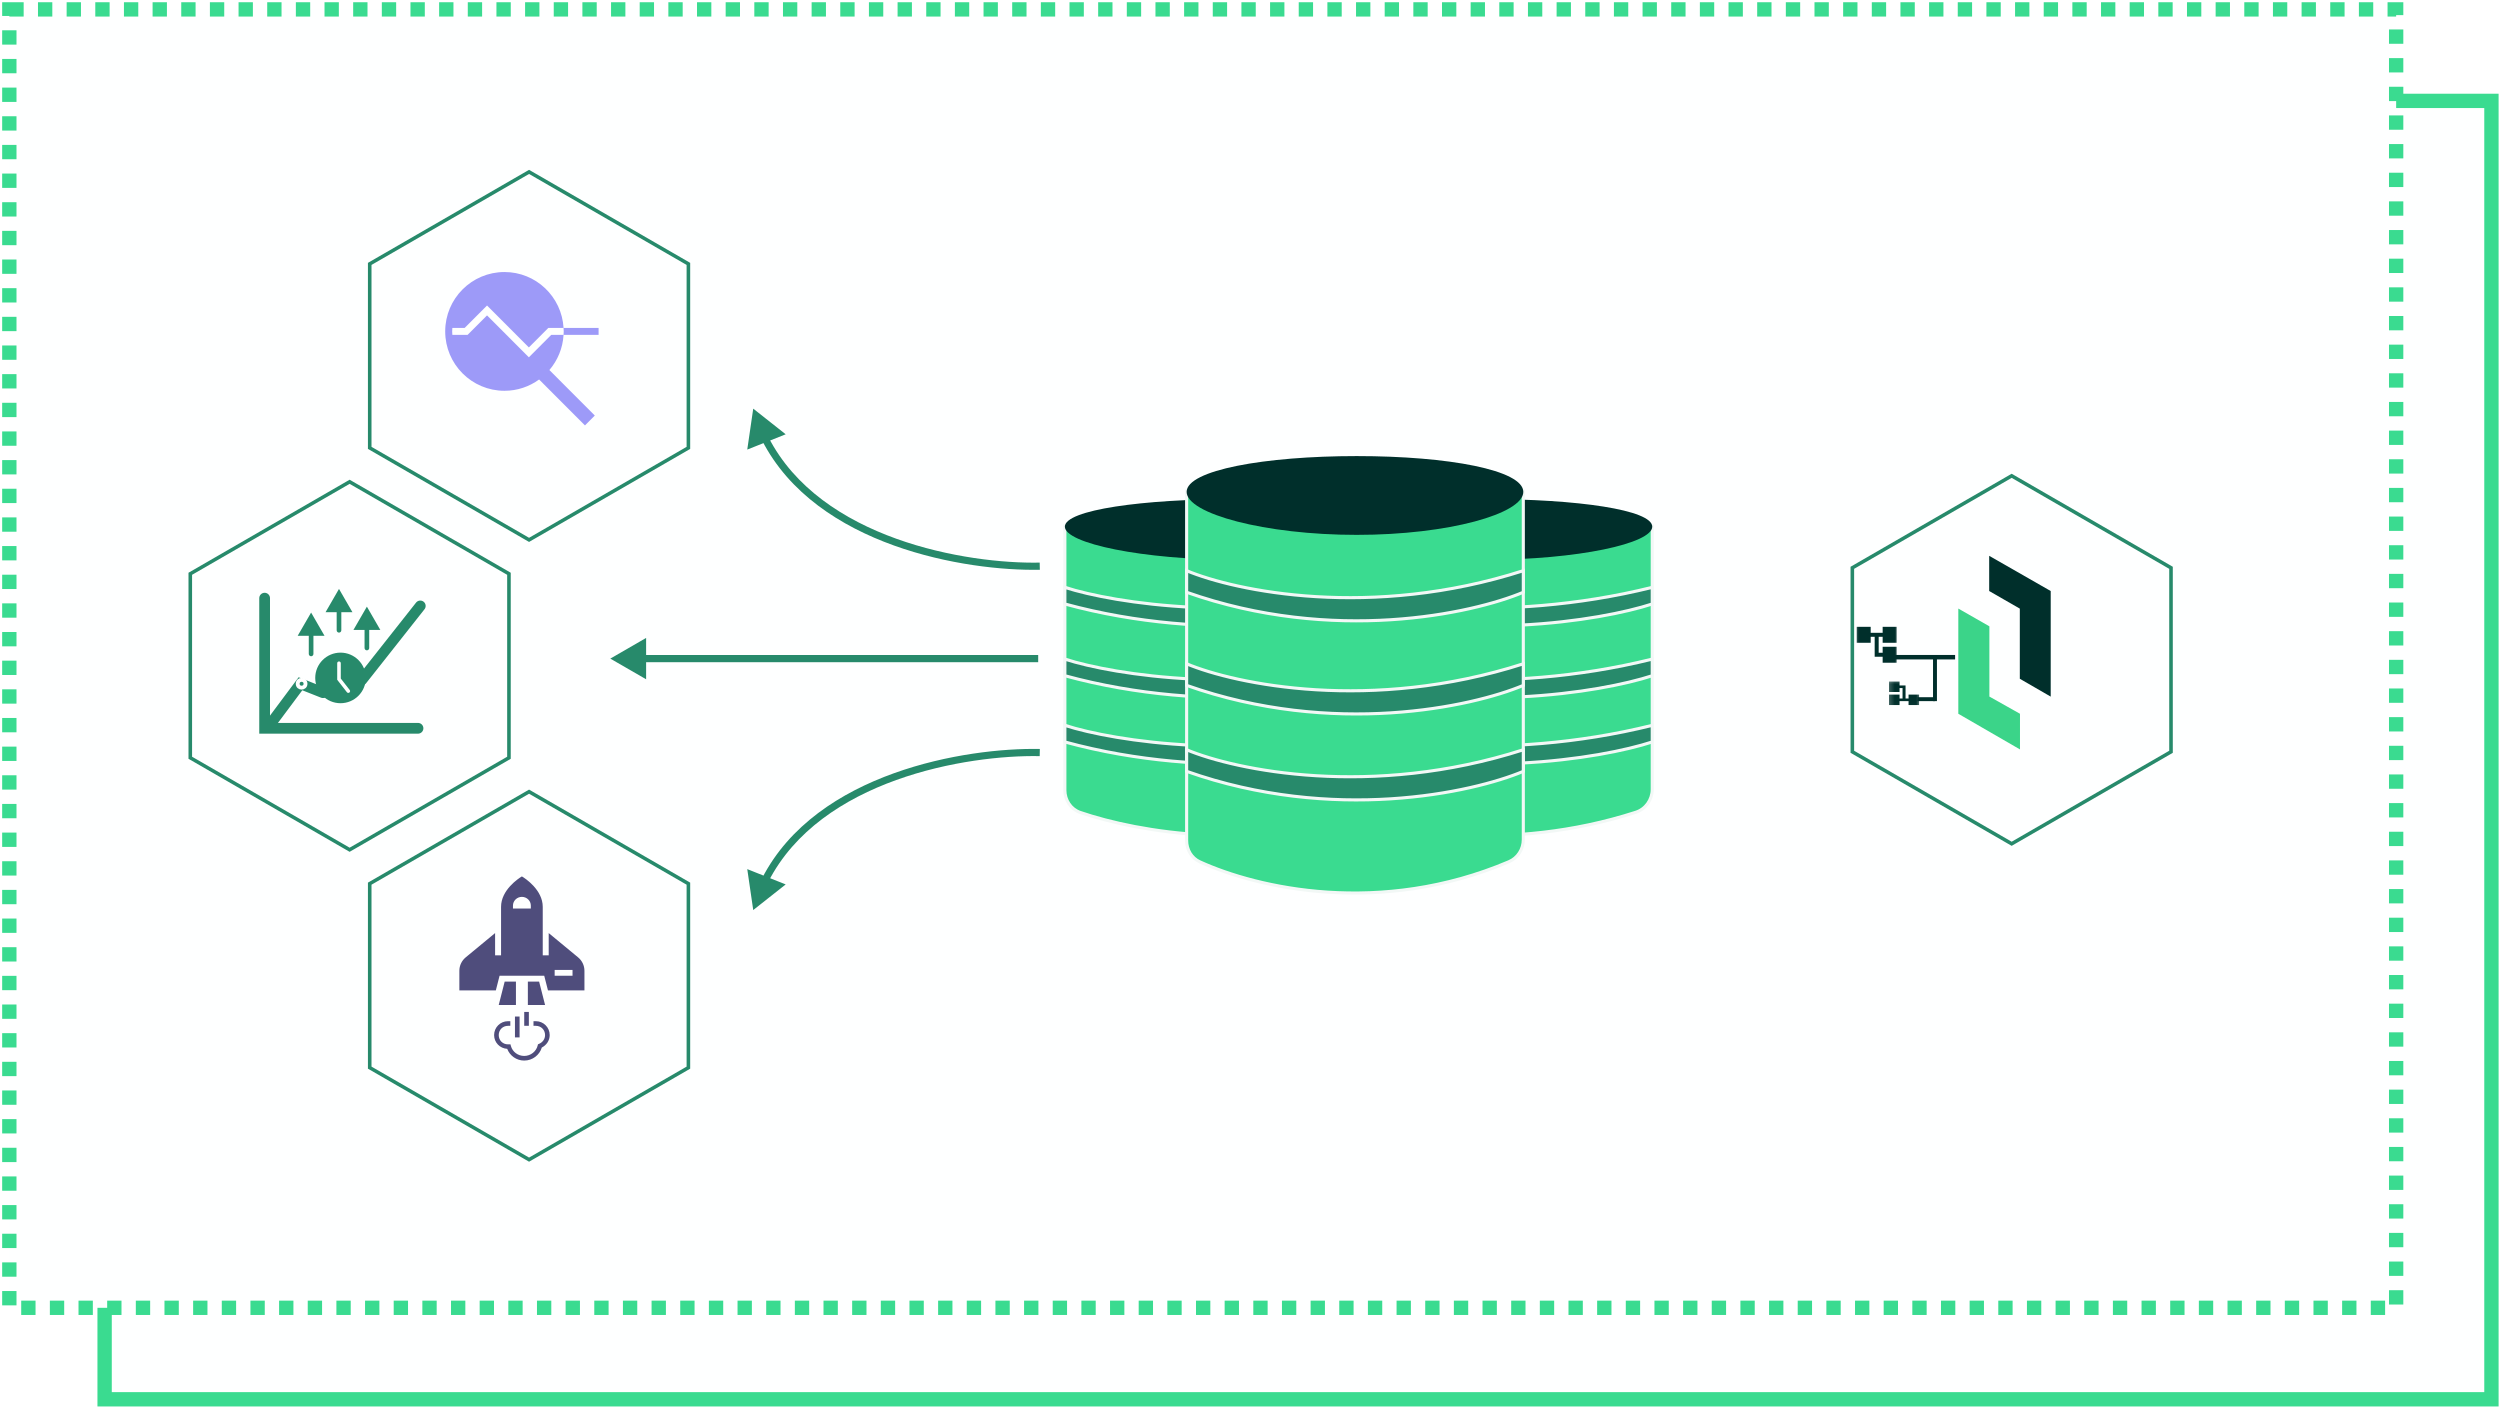
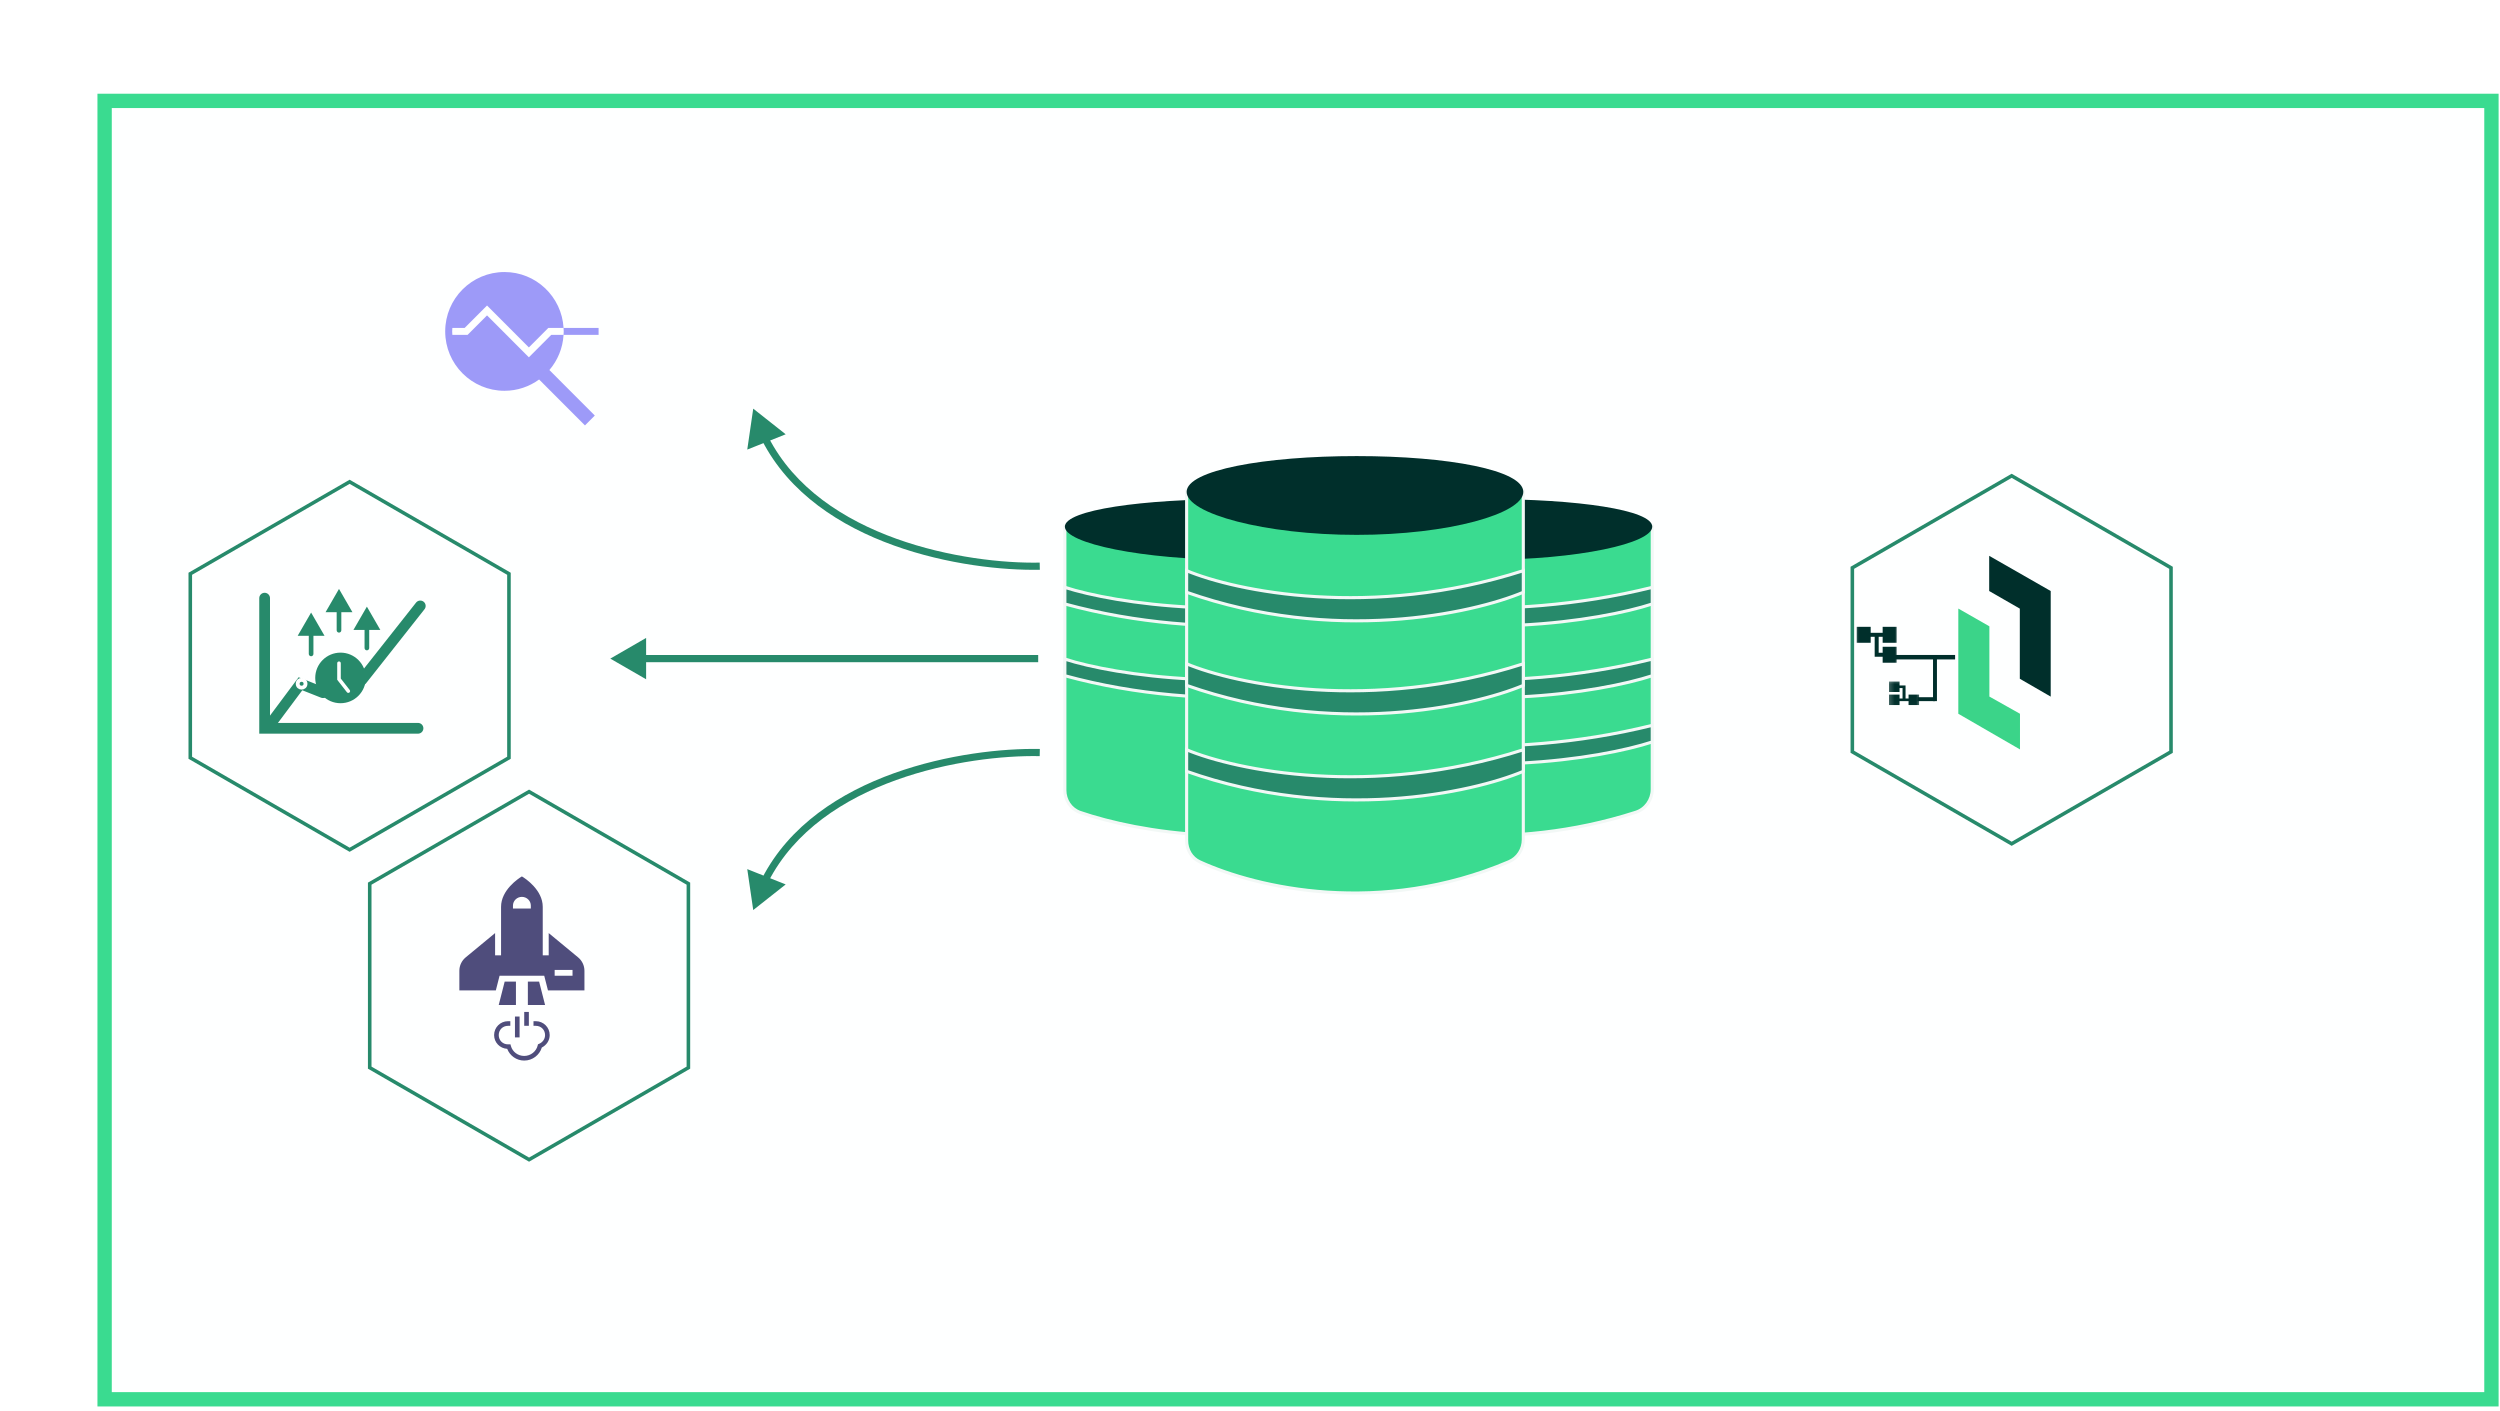
<svg xmlns="http://www.w3.org/2000/svg" width="349" height="197" viewBox="0 0 349 197" fill="none">
  <rect x="14.604" y="14.084" width="333.2" height="181.258" fill="#FEFFFF" stroke="#3ADB90" stroke-width="2" />
-   <rect x="1.303" y="1.312" width="333.2" height="181.258" fill="#FEFFFF" stroke="#3ADB90" stroke-width="2" stroke-dasharray="2 2" />
  <path d="M183.654 110.309V73.521C201.86 81.185 222.573 76.714 230.654 73.521V110.182C230.654 111.637 229.744 112.947 228.359 113.393C210.735 119.08 193.932 116.203 185.796 113.417C184.479 112.966 183.654 111.701 183.654 110.309Z" fill="#3ADB90" stroke="#F2F8F6" stroke-width="0.433" />
  <path d="M230.654 81.996C209.402 87.254 190.466 84.187 183.654 81.996V84.316C204.089 89.883 223.502 86.635 230.654 84.316V81.996Z" fill="#278A6B" stroke="#F2F8F6" stroke-width="0.433" />
  <path d="M230.654 92.013C209.402 97.27 190.466 94.203 183.654 92.013V94.332C204.089 99.899 223.502 96.652 230.654 94.332V92.013Z" fill="#278A6B" stroke="#F2F8F6" stroke-width="0.433" />
  <path d="M230.654 101.259C209.402 106.516 190.466 103.449 183.654 101.259V103.578C204.089 109.145 223.502 105.898 230.654 103.578V101.259Z" fill="#278A6B" stroke="#F2F8F6" stroke-width="0.433" />
  <path d="M230.654 73.521C230.654 75.862 220.241 78.144 207.396 78.144C194.552 78.144 183.654 75.862 183.654 73.521C183.654 71.181 194.552 69.669 207.396 69.669C220.241 69.669 230.654 71.181 230.654 73.521Z" fill="#002F2B" />
  <path d="M148.655 110.309V73.521C166.861 81.185 187.574 76.714 195.655 73.521V110.182C195.655 111.637 194.745 112.947 193.36 113.393C175.736 119.08 158.933 116.203 150.797 113.417C149.48 112.966 148.655 111.701 148.655 110.309Z" fill="#3ADB90" stroke="#F2F8F6" stroke-width="0.433" />
  <path d="M195.655 81.996C174.403 87.254 155.467 84.187 148.655 81.996V84.316C169.09 89.883 188.503 86.635 195.655 84.316V81.996Z" fill="#278A6B" stroke="#F2F8F6" stroke-width="0.433" />
  <path d="M195.655 92.013C174.403 97.27 155.467 94.203 148.655 92.013V94.332C169.09 99.899 188.503 96.652 195.655 94.332V92.013Z" fill="#278A6B" stroke="#F2F8F6" stroke-width="0.433" />
-   <path d="M195.655 101.259C174.403 106.516 155.467 103.449 148.655 101.259V103.578C169.09 109.145 188.503 105.898 195.655 103.578V101.259Z" fill="#278A6B" stroke="#F2F8F6" stroke-width="0.433" />
  <path d="M195.655 73.521C195.655 75.862 185.242 78.144 172.397 78.144C159.552 78.144 148.655 75.862 148.655 73.521C148.655 71.181 159.552 69.669 172.397 69.669C185.242 69.669 195.655 71.181 195.655 73.521Z" fill="#002F2B" />
  <path d="M165.654 117.345V68.669C183.86 78.615 204.573 72.813 212.654 68.669V117.203C212.654 118.542 211.884 119.77 210.653 120.294C192.692 127.937 175.538 123.986 167.482 120.307C166.332 119.782 165.654 118.61 165.654 117.345Z" fill="#3ADB90" stroke="#F2F8F6" stroke-width="0.433" />
  <path d="M212.654 79.668C191.402 86.492 172.466 82.512 165.654 79.668V82.679C186.089 89.904 205.502 85.689 212.654 82.679V79.668Z" fill="#278A6B" stroke="#F2F8F6" stroke-width="0.433" />
  <path d="M212.654 92.668C191.402 99.492 172.466 95.511 165.654 92.668V95.679C186.089 102.904 205.502 98.689 212.654 95.679V92.668Z" fill="#278A6B" stroke="#F2F8F6" stroke-width="0.433" />
  <path d="M212.654 104.668C191.402 111.492 172.466 107.511 165.654 104.668V107.679C186.089 114.904 205.502 110.689 212.654 107.679V104.668Z" fill="#278A6B" stroke="#F2F8F6" stroke-width="0.433" />
  <path d="M212.654 68.669C212.654 71.706 202.241 74.668 189.396 74.668C176.552 74.668 165.654 71.706 165.654 68.669C165.654 65.631 176.552 63.669 189.396 63.669C202.241 63.669 212.654 65.631 212.654 68.669Z" fill="#002F2B" />
  <g filter="url(#filter0_d_722_975)">
    <path d="M279.829 65.134L302.323 78.121V104.094L279.829 117.08L257.336 104.094V78.121L279.829 65.134Z" fill="#FEFFFF" />
    <path d="M257.586 78.265L279.829 65.423L302.073 78.265V103.949L279.829 116.792L257.586 103.949V78.265Z" stroke="#278A6B" stroke-width="0.5" />
  </g>
  <path d="M277.69 82.507V77.593L286.279 82.507V97.248L281.966 94.755V84.964L277.69 82.507Z" fill="#002F2B" />
  <path d="M273.38 99.642V84.955L277.718 87.435V97.24L281.99 99.642V104.621L273.38 99.642Z" fill="#3BD489" />
  <g filter="url(#filter1_d_722_975)">
    <path d="M72.857 22.709L95.35 35.695V61.668L72.857 74.655L50.363 61.668V35.695L72.857 22.709Z" fill="#FEFFFF" />
-     <path d="M50.613 35.839L72.857 22.997L95.1 35.839V61.524L72.857 74.366L50.613 61.524V35.839Z" stroke="#278A6B" stroke-width="0.5" />
  </g>
  <path d="M70.424 37.975C65.854 37.975 62.15 41.686 62.15 46.264C62.15 50.843 65.854 54.554 70.424 54.554C72.233 54.554 73.9 53.965 75.26 52.977L81.659 59.388L83.035 58.009L76.695 51.657C77.836 50.322 78.563 48.621 78.672 46.752H76.952L73.83 49.88L67.99 44.028L65.272 46.752H63.148C63.138 46.59 63.124 46.429 63.124 46.264C63.124 46.1 63.138 45.939 63.148 45.777H64.869L67.99 42.649L73.83 48.501L76.549 45.777H78.672C78.419 41.427 74.828 37.975 70.424 37.975ZM78.672 45.777C78.681 45.939 78.697 46.1 78.697 46.264C78.697 46.429 78.681 46.59 78.672 46.752H83.564V45.777H78.672Z" fill="#9D9AF8" />
  <g filter="url(#filter2_d_722_975)">
    <path d="M47.807 65.968L70.3 78.955V104.928L47.807 117.915L25.314 104.928V78.955L47.807 65.968Z" fill="#FEFFFF" />
    <path d="M25.564 79.099L47.807 66.257L70.05 79.099V104.784L47.807 117.626L25.564 104.784V79.099Z" stroke="#278A6B" stroke-width="0.5" />
  </g>
  <path d="M36.942 83.502V101.669H58.354" stroke="#278A6B" stroke-width="1.5" stroke-linecap="round" />
  <path d="M37.486 101.428L41.944 95.453L45.091 96.698" stroke="#278A6B" stroke-width="1.5" stroke-linecap="round" />
  <path d="M50.523 94.909L58.671 84.588" stroke="#278A6B" stroke-width="1.5" stroke-linecap="round" />
  <circle cx="42.104" cy="95.453" r="0.544" fill="#278A6B" stroke="white" stroke-width="0.541" />
  <path d="M43.106 91.288C43.106 91.467 43.251 91.613 43.431 91.613C43.61 91.613 43.755 91.467 43.755 91.288H43.106ZM43.431 85.513L41.555 88.761H45.306L43.431 85.513ZM43.755 91.288V88.437H43.106V91.288H43.755Z" fill="#278A6B" />
  <path d="M46.999 87.988C46.999 88.168 47.145 88.313 47.324 88.313C47.504 88.313 47.649 88.168 47.649 87.988H46.999ZM47.324 82.213L45.449 85.462H49.2L47.324 82.213ZM47.649 87.988V85.137H46.999V87.988H47.649Z" fill="#278A6B" />
  <path d="M50.892 90.463C50.892 90.642 51.037 90.788 51.217 90.788C51.396 90.788 51.542 90.642 51.542 90.463H50.892ZM51.217 84.688L49.341 87.936H53.092L51.217 84.688ZM51.542 90.463V87.612H50.892V90.463H51.542Z" fill="#278A6B" />
  <circle cx="47.537" cy="94.638" r="3.531" fill="#278A6B" />
  <path d="M47.324 92.586V94.811L48.622 96.479" stroke="white" stroke-width="0.5" stroke-linecap="round" />
  <g filter="url(#filter3_d_722_975)">
    <path d="M72.857 109.228L95.35 122.215V148.188L72.857 161.175L50.363 148.188V122.215L72.857 109.228Z" fill="#FEFFFF" />
    <path d="M50.613 122.359L72.857 109.517L95.1 122.359V148.044L72.857 160.886L50.613 148.044V122.359Z" stroke="#278A6B" stroke-width="0.5" />
  </g>
  <path d="M73.181 148.055C74.343 148.055 75.321 147.281 75.637 146.236C76.286 145.903 76.738 145.258 76.738 144.498C76.738 143.423 75.873 142.558 74.798 142.558H74.475V143.205H74.798C75.534 143.205 76.091 143.762 76.091 144.498C76.091 145.044 75.755 145.509 75.253 145.721L75.101 145.782L75.061 145.943C74.87 146.763 74.098 147.409 73.181 147.409C72.288 147.409 71.542 146.821 71.322 146.024L71.261 145.792H70.918C70.181 145.792 69.624 145.235 69.624 144.498C69.624 143.762 70.181 143.205 70.918 143.205H71.241V142.558H70.918C69.843 142.558 68.977 143.423 68.977 144.498C68.977 145.534 69.787 146.358 70.806 146.418C71.175 147.376 72.09 148.055 73.181 148.055ZM72.534 144.822V141.911H71.888V144.822H72.534ZM73.828 143.205V141.265H73.181V143.205H73.828Z" fill="#4F4D7C" />
  <path d="M64.126 138.255H69.219L69.739 136.216H75.975L76.495 138.255H81.588V135.518C81.588 134.796 81.263 134.111 80.7 133.647L76.599 130.257V133.36H75.767V126.595C75.767 124.251 73.362 122.645 72.857 122.347C72.352 122.645 69.947 124.251 69.947 126.595V133.36H69.115V130.257L65.013 133.647C64.451 134.111 64.126 134.796 64.126 135.518V138.255ZM69.622 140.294H72.025V137.031H70.453L69.622 140.294ZM71.61 126.834V126.426C71.61 125.751 72.168 125.203 72.857 125.203C73.546 125.203 74.104 125.751 74.104 126.426V126.834H71.61ZM73.689 140.294H76.092L75.26 137.031H73.689V140.294ZM77.43 136.216V135.4H79.925V136.216H77.43Z" fill="#4F4D7C" />
  <path d="M105.151 57.048L104.318 62.761L109.682 60.627L105.151 57.048ZM145.142 78.54C140.093 78.639 132.434 77.838 125.123 75.207C117.808 72.575 110.907 68.136 107.261 61.004L106.371 61.459C110.177 68.905 117.344 73.471 124.784 76.148C132.228 78.827 140.011 79.641 145.161 79.54L145.142 78.54Z" fill="#278A6B" />
  <path d="M105.151 127.043L104.318 121.33L109.682 123.465L105.151 127.043ZM145.142 105.556C140.093 105.457 132.434 106.258 125.123 108.888C117.808 111.52 110.907 115.958 107.261 123.088L106.371 122.633C110.177 115.189 117.344 110.624 124.784 107.947C132.228 105.269 140.011 104.455 145.161 104.556L145.142 105.556Z" fill="#278A6B" />
  <path d="M85.198 91.942L90.198 94.828V89.055L85.198 91.942ZM144.931 91.442H89.698V92.442H144.931V91.442Z" fill="#278A6B" />
  <mask id="mask0_722_975" style="mask-type:alpha" maskUnits="userSpaceOnUse" x="258" y="86" width="8" height="8">
    <rect x="258.642" y="86.668" width="6.684" height="6.684" fill="#D9D9D9" />
  </mask>
  <g mask="url(#mask0_722_975)">
    <path d="M262.819 92.517V91.682H261.705V88.897H261.148V89.732H259.198V87.504H261.148V88.34H262.819V87.504H264.769V89.732H262.819V88.897H262.262V91.125H262.819V90.289H264.769V91.163V91.739V92.517H262.819Z" fill="#002F2B" />
  </g>
  <path d="M264.298 91.432H272.932V92.057H264.298V91.432Z" fill="#002F2B" />
  <rect x="270.397" y="91.862" width="6.014" height="0.547" transform="rotate(90 270.397 91.862)" fill="#002F2B" />
  <mask id="mask1_722_975" style="mask-type:alpha" maskUnits="userSpaceOnUse" x="263" y="94" width="6" height="5">
    <rect x="268.322" y="98.971" width="5.032" height="4.374" transform="rotate(-180 268.322 98.971)" fill="#D9D9D9" />
  </mask>
  <g mask="url(#mask1_722_975)">
    <path d="M265.177 95.143V95.69H266.015V97.512H266.435V96.966H267.902V98.424H266.435V97.877H265.177V98.424H263.709V96.966H265.177V97.512H265.596V96.054H265.177V96.601H263.709V96.029V95.652V95.143H265.177Z" fill="#002F2B" />
  </g>
  <rect x="270.124" y="97.877" width="2.46" height="0.547" transform="rotate(-180 270.124 97.877)" fill="#002F2B" />
  <defs>
    <filter id="filter0_d_722_975" x="255.336" y="63.134" width="50.986" height="57.946" filterUnits="userSpaceOnUse" color-interpolation-filters="sRGB">
      <feFlood flood-opacity="0" result="BackgroundImageFix" />
      <feColorMatrix in="SourceAlpha" type="matrix" values="0 0 0 0 0 0 0 0 0 0 0 0 0 0 0 0 0 0 127 0" result="hardAlpha" />
      <feOffset dx="1" dy="1" />
      <feGaussianBlur stdDeviation="1.5" />
      <feComposite in2="hardAlpha" operator="out" />
      <feColorMatrix type="matrix" values="0 0 0 0 0 0 0 0 0 0.184 0 0 0 0 0.169 0 0 0 0.38 0" />
      <feBlend mode="normal" in2="BackgroundImageFix" result="effect1_dropShadow_722_975" />
      <feBlend mode="normal" in="SourceGraphic" in2="effect1_dropShadow_722_975" result="shape" />
    </filter>
    <filter id="filter1_d_722_975" x="48.363" y="20.709" width="50.986" height="57.946" filterUnits="userSpaceOnUse" color-interpolation-filters="sRGB">
      <feFlood flood-opacity="0" result="BackgroundImageFix" />
      <feColorMatrix in="SourceAlpha" type="matrix" values="0 0 0 0 0 0 0 0 0 0 0 0 0 0 0 0 0 0 127 0" result="hardAlpha" />
      <feOffset dx="1" dy="1" />
      <feGaussianBlur stdDeviation="1.5" />
      <feComposite in2="hardAlpha" operator="out" />
      <feColorMatrix type="matrix" values="0 0 0 0 0 0 0 0 0 0.184 0 0 0 0 0.169 0 0 0 0.38 0" />
      <feBlend mode="normal" in2="BackgroundImageFix" result="effect1_dropShadow_722_975" />
      <feBlend mode="normal" in="SourceGraphic" in2="effect1_dropShadow_722_975" result="shape" />
    </filter>
    <filter id="filter2_d_722_975" x="23.314" y="63.968" width="50.986" height="57.946" filterUnits="userSpaceOnUse" color-interpolation-filters="sRGB">
      <feFlood flood-opacity="0" result="BackgroundImageFix" />
      <feColorMatrix in="SourceAlpha" type="matrix" values="0 0 0 0 0 0 0 0 0 0 0 0 0 0 0 0 0 0 127 0" result="hardAlpha" />
      <feOffset dx="1" dy="1" />
      <feGaussianBlur stdDeviation="1.5" />
      <feComposite in2="hardAlpha" operator="out" />
      <feColorMatrix type="matrix" values="0 0 0 0 0 0 0 0 0 0.184 0 0 0 0 0.169 0 0 0 0.38 0" />
      <feBlend mode="normal" in2="BackgroundImageFix" result="effect1_dropShadow_722_975" />
      <feBlend mode="normal" in="SourceGraphic" in2="effect1_dropShadow_722_975" result="shape" />
    </filter>
    <filter id="filter3_d_722_975" x="48.363" y="107.228" width="50.986" height="57.946" filterUnits="userSpaceOnUse" color-interpolation-filters="sRGB">
      <feFlood flood-opacity="0" result="BackgroundImageFix" />
      <feColorMatrix in="SourceAlpha" type="matrix" values="0 0 0 0 0 0 0 0 0 0 0 0 0 0 0 0 0 0 127 0" result="hardAlpha" />
      <feOffset dx="1" dy="1" />
      <feGaussianBlur stdDeviation="1.5" />
      <feComposite in2="hardAlpha" operator="out" />
      <feColorMatrix type="matrix" values="0 0 0 0 0 0 0 0 0 0.184 0 0 0 0 0.169 0 0 0 0.38 0" />
      <feBlend mode="normal" in2="BackgroundImageFix" result="effect1_dropShadow_722_975" />
      <feBlend mode="normal" in="SourceGraphic" in2="effect1_dropShadow_722_975" result="shape" />
    </filter>
  </defs>
</svg>